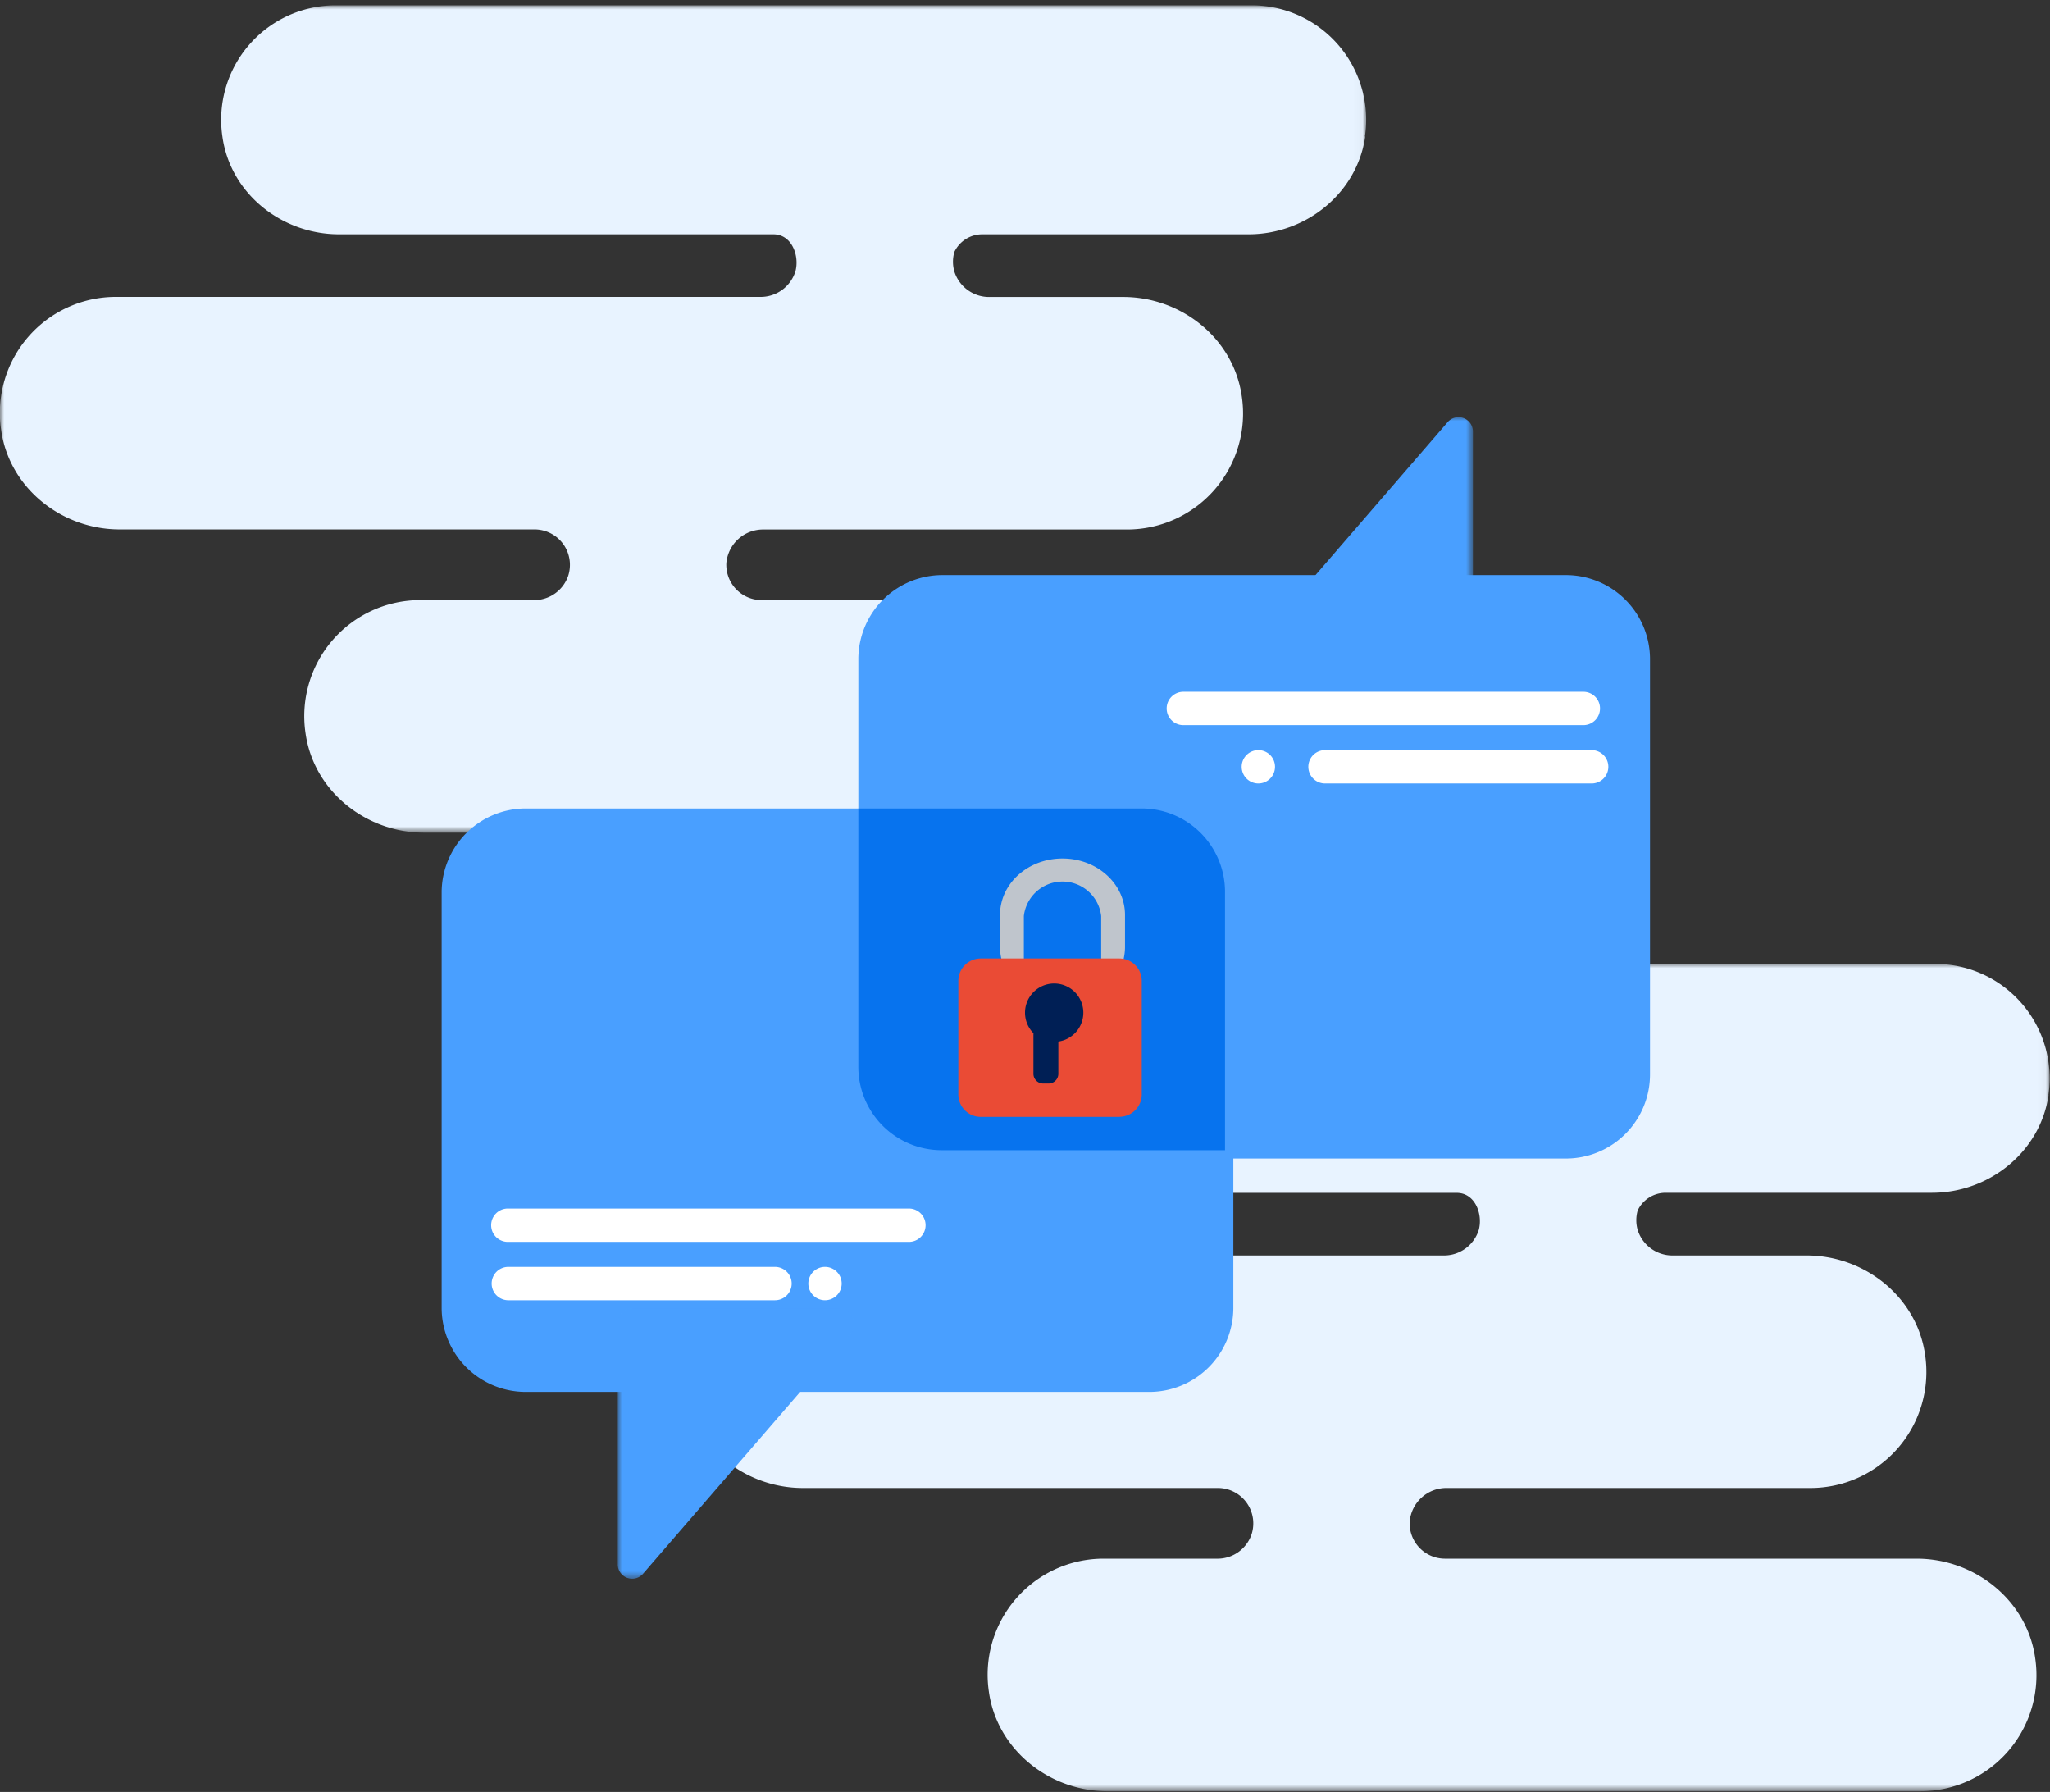
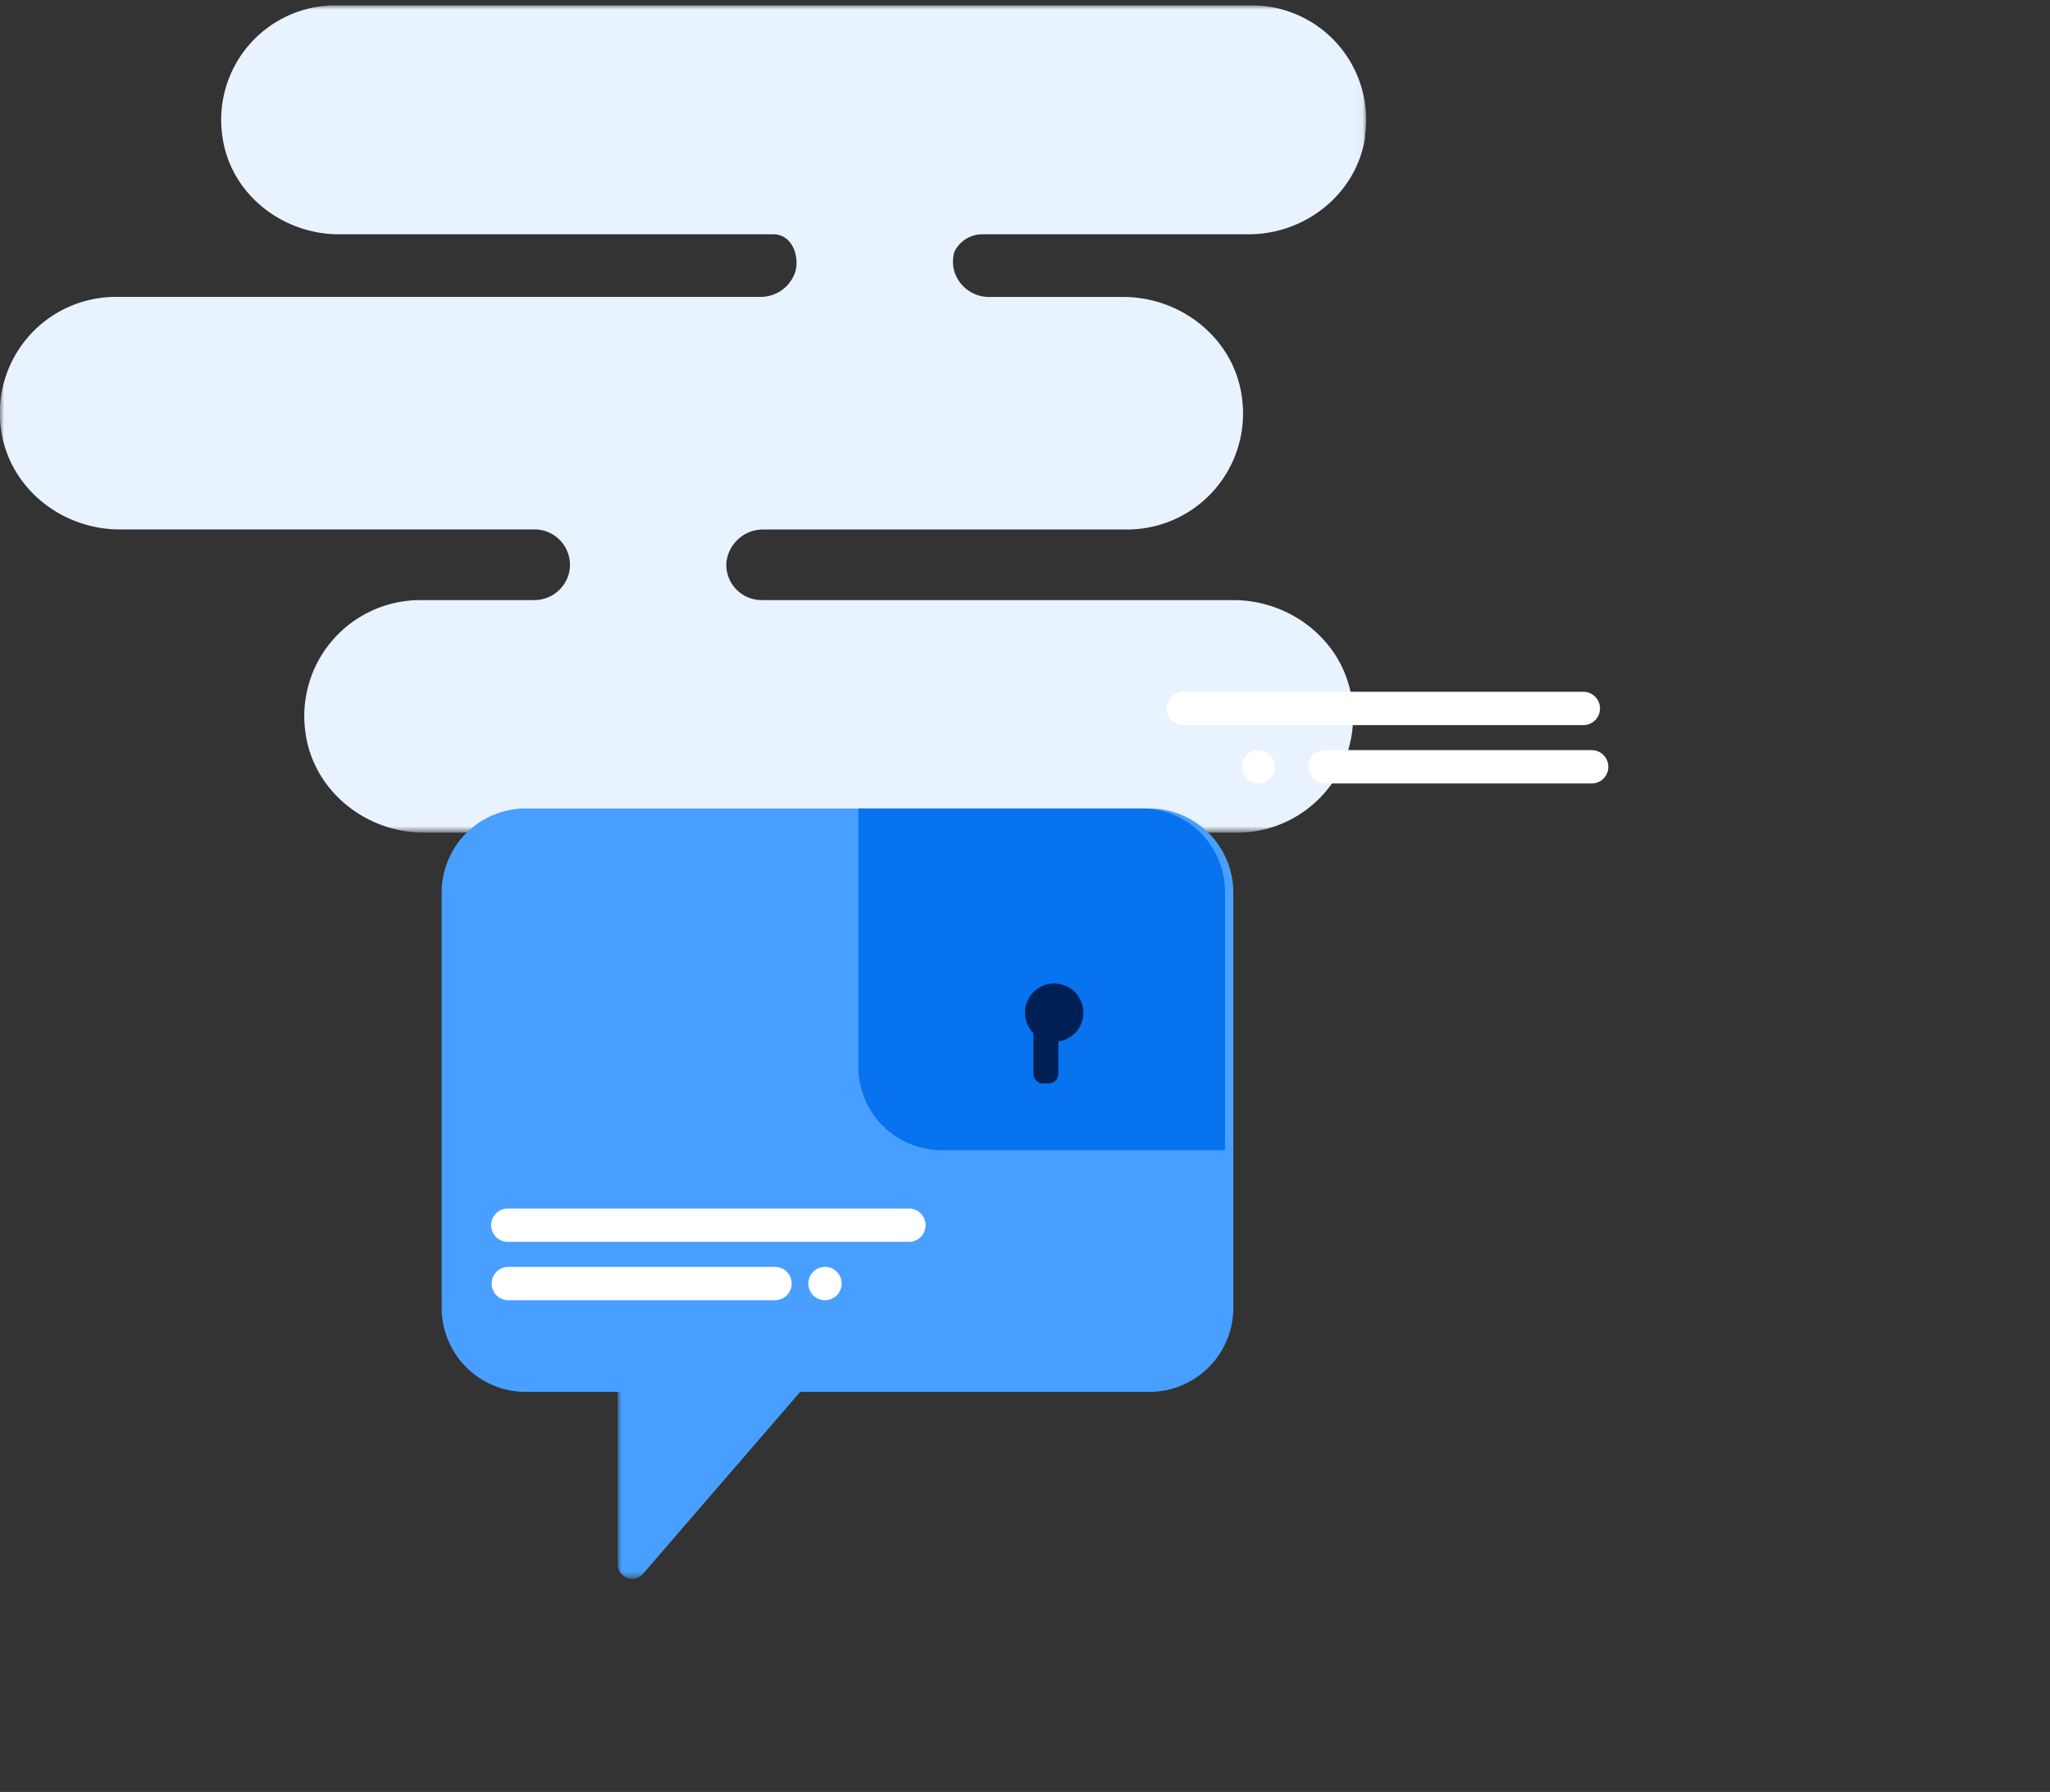
<svg xmlns="http://www.w3.org/2000/svg" data-name="Layer 1" viewBox="0 0 246 215" aria-hidden="true">
  <rect x="0" y="0" width="246" height="215" fill="#333333" stroke="none" />
  <defs>
    <mask id="formencryption_svg__a" x="0" y=".64" width="163.97" height="99.18" maskUnits="userSpaceOnUse">
      <path fill="#fff" d="M0 0.64L163.97 0.64 163.97 99.83 0 99.83 0 0.64z" />
    </mask>
    <mask id="formencryption_svg__b" x="82" y="115.64" width="163.97" height="99.18" maskUnits="userSpaceOnUse">
      <path fill="#fff" d="M82 115.64L245.97 115.64 245.97 214.83 82 214.83 82 115.64z" />
    </mask>
    <mask id="formencryption_svg__c" x="148.43" y="50" width="28.33" height="32.46" maskUnits="userSpaceOnUse">
-       <path fill="#fff" d="M148.43 50L176.75 50 176.75 82.46 148.43 82.46 148.43 50z" />
-     </mask>
+       </mask>
    <mask id="formencryption_svg__d" x="74.13" y="157.01" width="28.33" height="32.46" maskUnits="userSpaceOnUse">
      <path fill="#fff" d="M102.46 189.47L74.13 189.47 74.13 157.01 102.46 157.01 102.46 189.47z" />
    </mask>
  </defs>
  <g data-name="3.-section">
    <g mask="url(#formencryption_svg__a)">
      <path d="M163.83,16.38c-1,6.84-7.14,11.73-14,11.73H117.87a3.71,3.71,0,0,0-3.35,2.12,4.26,4.26,0,0,0,0,2.34,4.37,4.37,0,0,0,4.27,3.06h16c7,0,13.24,5,14.22,11.9a13.92,13.92,0,0,1-13.75,16H91.66a4.42,4.42,0,0,0-4.5,4.05A4.24,4.24,0,0,0,91.38,72H148c7,0,13.24,5,14.22,11.9a13.92,13.92,0,0,1-13.75,16H50.89c-7,0-13.24-5-14.22-11.9A13.92,13.92,0,0,1,50.43,72H64a4.31,4.31,0,0,0,4.18-2.9,4.25,4.25,0,0,0-4-5.58H14.36c-7,0-13.24-5-14.22-11.9a13.92,13.92,0,0,1,13.75-16H91.18a4.37,4.37,0,0,0,4.27-3.06c.51-1.88-.43-4.45-2.64-4.45H40.69c-6.89,0-13.06-4.9-14-11.73A13.73,13.73,0,0,1,40.23.64h110a13.73,13.73,0,0,1,13.56,15.74" fill="#e8f3ff" />
    </g>
    <g mask="url(#formencryption_svg__b)">
-       <path data-name="Fill-1" d="M245.83,131.38c-1,6.84-7.14,11.73-14,11.73H199.87a3.71,3.71,0,0,0-3.35,2.12,4.26,4.26,0,0,0,0,2.34,4.37,4.37,0,0,0,4.27,3.06h16c7,0,13.24,5,14.22,11.9a13.92,13.92,0,0,1-13.75,16H173.66a4.42,4.42,0,0,0-4.5,4.05,4.24,4.24,0,0,0,4.23,4.43H230c7,0,13.24,5,14.22,11.9a13.92,13.92,0,0,1-13.75,16H132.89c-7,0-13.24-5-14.22-11.9a13.92,13.92,0,0,1,13.75-16H146a4.31,4.31,0,0,0,4.18-2.9,4.25,4.25,0,0,0-4-5.58H96.36c-7,0-13.24-5-14.22-11.9a13.92,13.92,0,0,1,13.75-16h77.29a4.37,4.37,0,0,0,4.27-3.06c.51-1.88-.43-4.45-2.64-4.45H122.69c-6.89,0-13.06-4.9-14-11.73a13.73,13.73,0,0,1,13.56-15.74h110a13.73,13.73,0,0,1,13.56,15.74" fill="#e8f3ff" />
-     </g>
-     <path data-name="Fill-1" d="M113.07,69h74.86A10.09,10.09,0,0,1,198,79.12v49.76A10.09,10.09,0,0,1,187.93,139H113.07A10.09,10.09,0,0,1,103,128.88V79.12A10.09,10.09,0,0,1,113.07,69" fill="#499fff" />
+       </g>
    <g mask="url(#formencryption_svg__c)">
      <path d="M176.75,80.63V51.84a1.73,1.73,0,0,0-3-1.23L148.88,79.39a1.84,1.84,0,0,0,1.29,3.06H175a1.79,1.79,0,0,0,1.74-1.83" fill="#499fff" />
    </g>
    <path d="M137.93,167H63.07A10.09,10.09,0,0,1,53,156.88V107.12A10.09,10.09,0,0,1,63.07,97h74.86A10.09,10.09,0,0,1,148,107.12v49.76A10.09,10.09,0,0,1,137.93,167" fill="#499fff" />
    <g mask="url(#formencryption_svg__d)">
      <path d="M74.13,158.84v28.79a1.73,1.73,0,0,0,3,1.23L102,160.08a1.84,1.84,0,0,0-1.29-3.06H75.87a1.79,1.79,0,0,0-1.74,1.83" fill="#499fff" />
    </g>
    <path d="M137,97H103v31.12A10,10,0,0,0,113,138h34V106.88A10,10,0,0,0,137,97" fill="#0773ee" />
    <path d="M99 152a2 2 0 102 2 2 2 0 00-2-2M61 152H93a2 2 0 010 4H61a2 2 0 010-4M60.94 145h48.13a2 2 0 010 4H60.94a2 2 0 010-4M151 90a2 2 0 11-2 2 2 2 0 012-2M191 90H159a2 2 0 000 4h32a2 2 0 000-4M190.07 83H141.93A2 2 0 00140 85h0a2 2 0 001.93 2h48.14A2 2 0 00192 85h0a2 2 0 00-1.93-2" fill="#fff" />
-     <path d="M127.5,103h0c-4.14,0-7.5,3-7.5,6.78v3.89a6.56,6.56,0,0,0,2.86,5.33v-9.09a4.67,4.67,0,0,1,9.28,0V119a6.56,6.56,0,0,0,2.86-5.33v-3.89c0-3.75-3.36-6.78-7.5-6.78" fill="#bfc5cc" />
-     <path d="M134.35,134H117.65a2.69,2.69,0,0,1-2.65-2.72V117.72a2.69,2.69,0,0,1,2.65-2.72h16.71a2.69,2.69,0,0,1,2.65,2.72v13.55a2.69,2.69,0,0,1-2.65,2.72" fill="#ea4b35" />
    <path d="M125.86,130h-.71a1.17,1.17,0,0,1-1.14-1.2v-4.6a1.17,1.17,0,0,1,1.14-1.2h.71a1.17,1.17,0,0,1,1.14,1.2v4.6a1.17,1.17,0,0,1-1.14,1.2" fill="#001f55" />
    <path d="M130,121.5a3.5,3.5,0,1,1-3.5-3.5,3.5,3.5,0,0,1,3.5,3.5" fill="#001f55" />
  </g>
</svg>